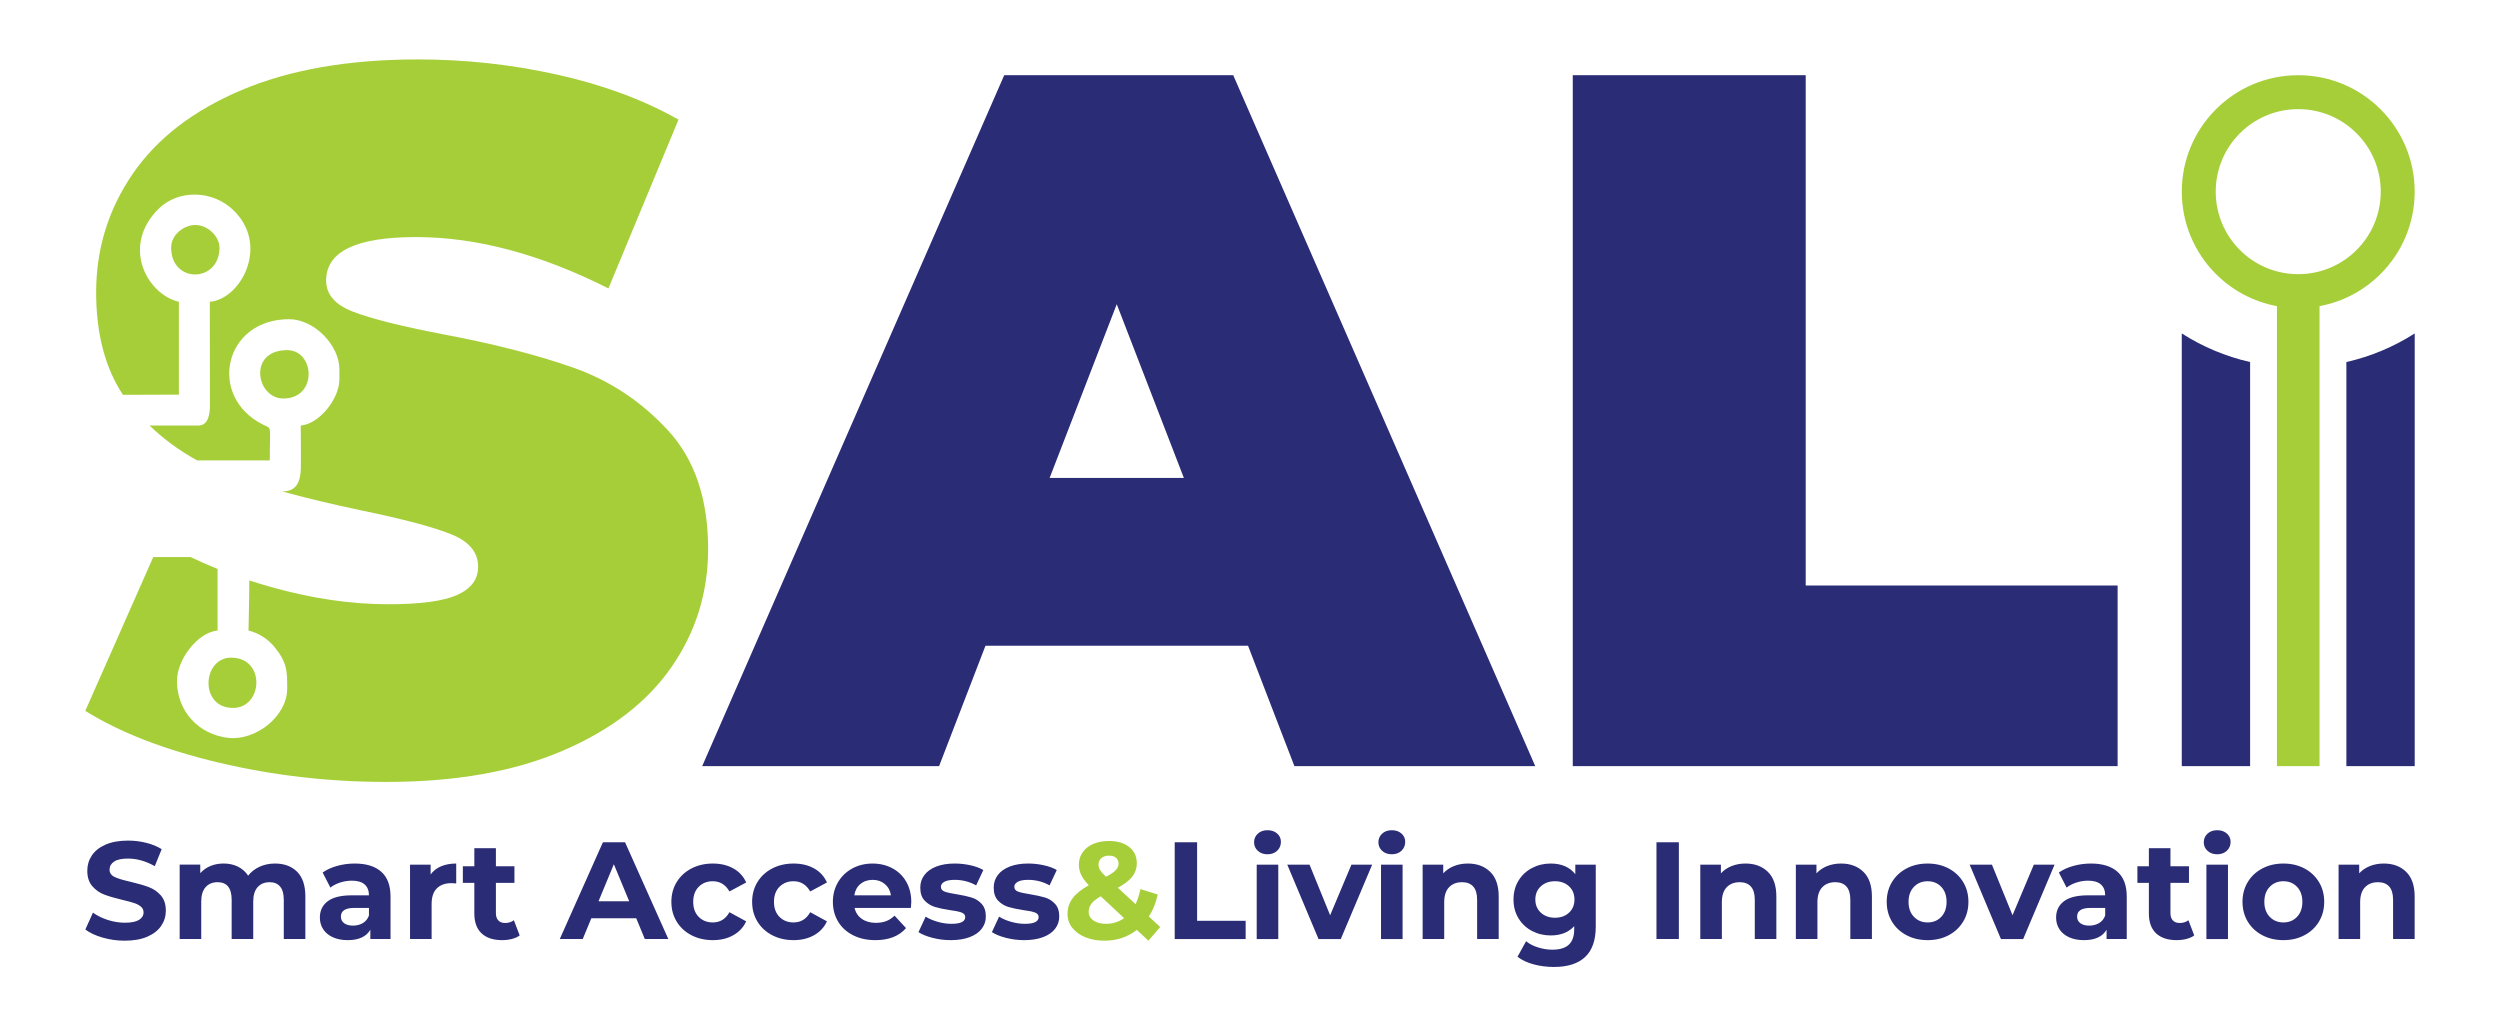
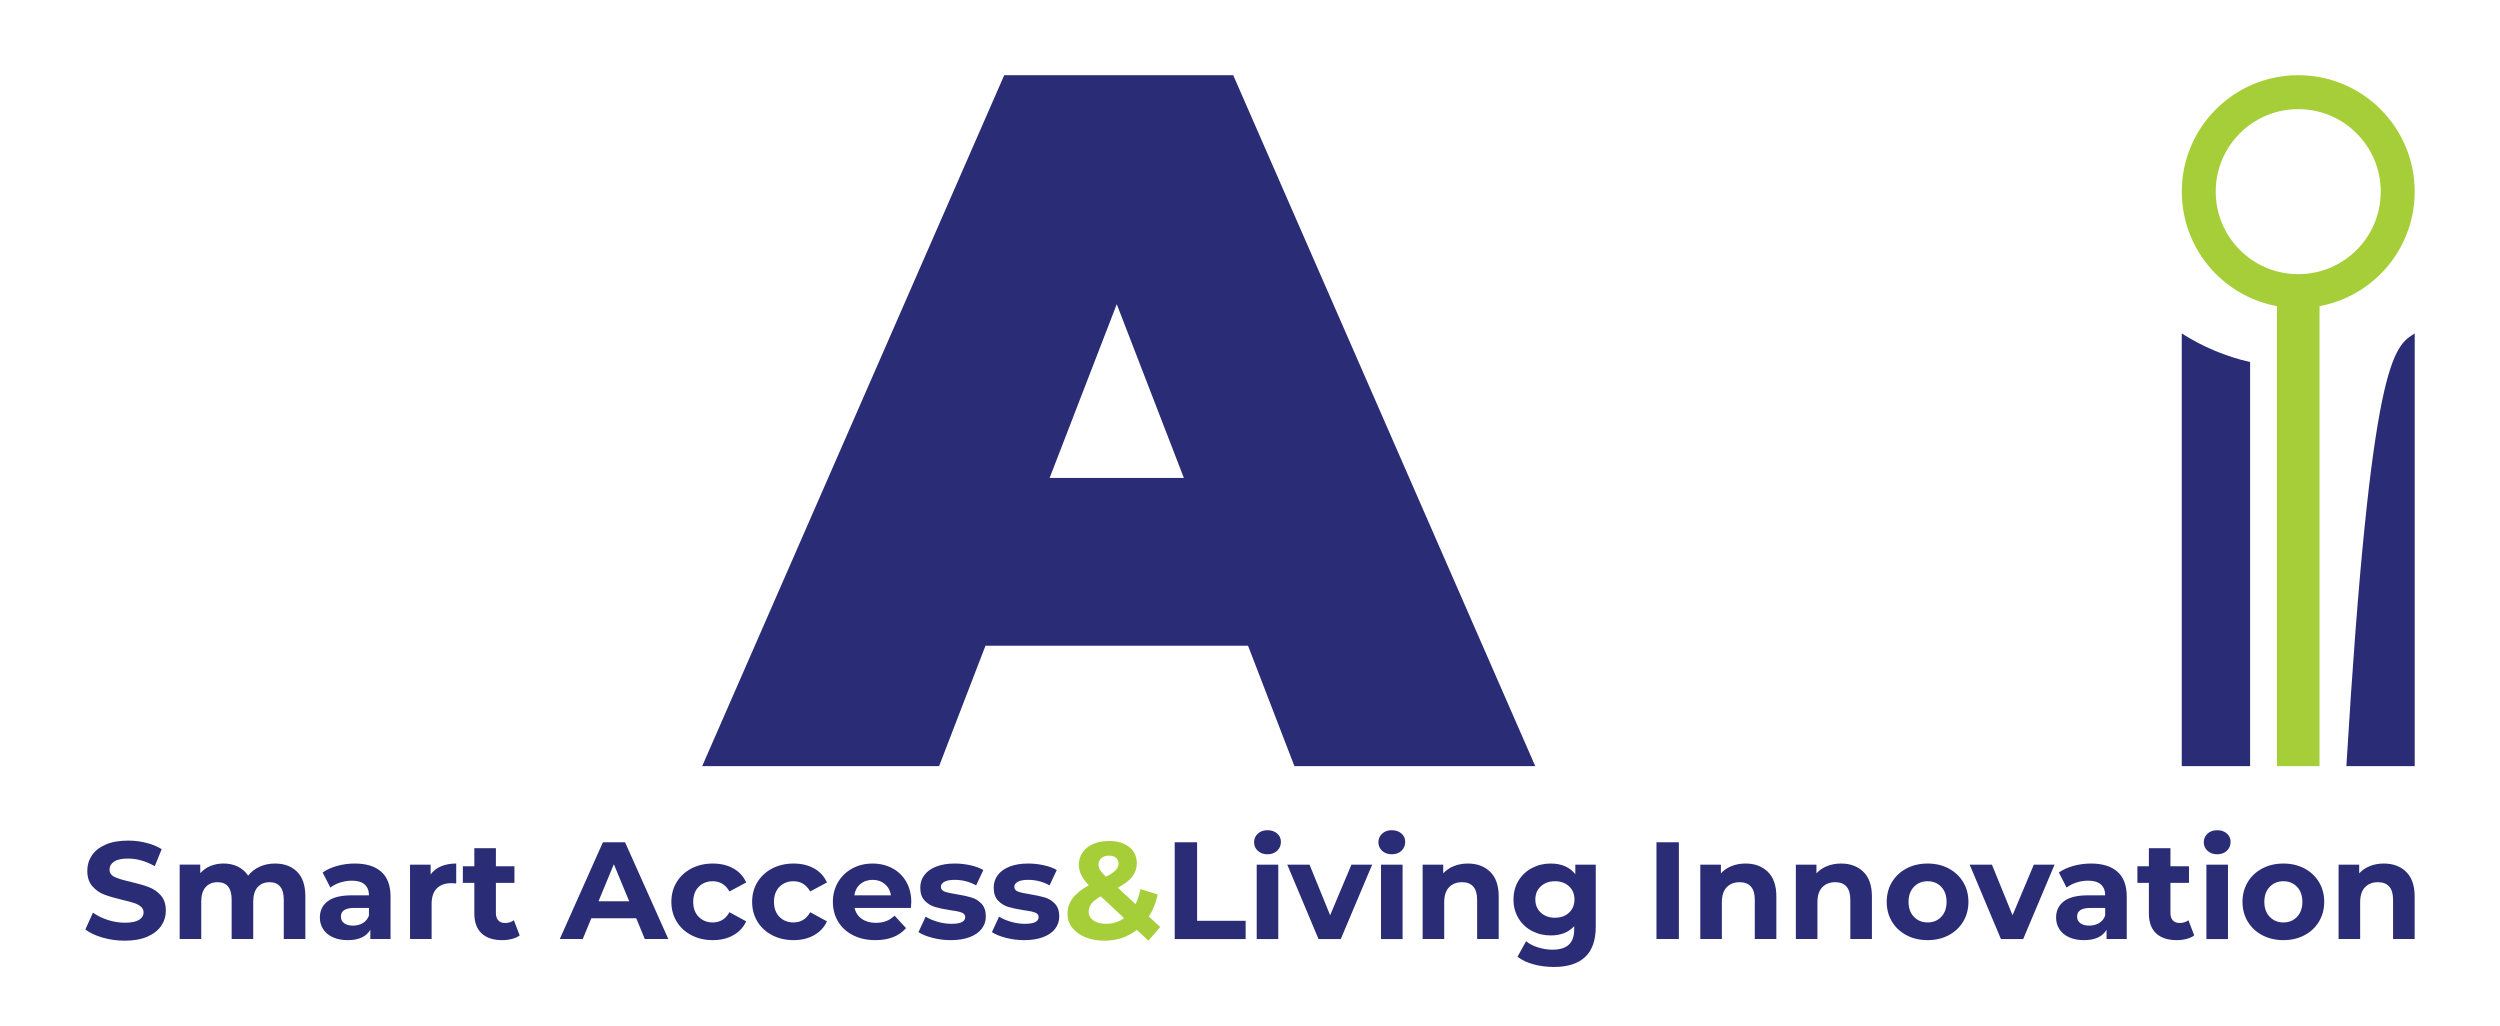
<svg xmlns="http://www.w3.org/2000/svg" version="1.1" id="Layer_1" x="0px" y="0px" width="354px" height="145.333px" viewBox="0 0 354 145.333" enable-background="new 0 0 354 145.333" xml:space="preserve">
  <g>
    <path fill="#2A2C76" d="M234.556,119.262h3.172v13.705h-3.172V119.262z M89.095,127.622l-2.173-5.248l-2.174,5.248H89.095z    M90.093,130.03h-6.364l-1.214,2.937h-3.25l6.109-13.705h3.133l6.128,13.705h-3.329L90.093,130.03z M337.548,122.276   c1.305,0,2.359,0.392,3.162,1.175s1.204,1.945,1.204,3.485v6.03h-3.055v-5.561c0-0.835-0.183-1.459-0.548-1.869   c-0.366-0.412-0.895-0.617-1.586-0.617c-0.771,0-1.384,0.238-1.841,0.715s-0.686,1.184-0.686,2.124v5.208h-3.055v-10.533h2.918   v1.232c0.404-0.443,0.907-0.785,1.507-1.027C336.171,122.397,336.829,122.276,337.548,122.276z M323.332,130.617   c0.783,0,1.427-0.264,1.929-0.793c0.503-0.528,0.754-1.236,0.754-2.124s-0.251-1.596-0.754-2.124   c-0.502-0.529-1.146-0.793-1.929-0.793s-1.43,0.264-1.938,0.793c-0.509,0.528-0.764,1.236-0.764,2.124s0.255,1.596,0.764,2.124   C321.902,130.354,322.549,130.617,323.332,130.617z M323.332,133.124c-1.109,0-2.104-0.231-2.985-0.695   c-0.882-0.464-1.57-1.106-2.066-1.929s-0.744-1.756-0.744-2.8s0.248-1.978,0.744-2.8s1.185-1.465,2.066-1.929   c0.881-0.464,1.876-0.695,2.985-0.695s2.102,0.231,2.977,0.695c0.874,0.464,1.56,1.106,2.056,1.929s0.744,1.756,0.744,2.8   s-0.248,1.978-0.744,2.8s-1.182,1.465-2.056,1.929C325.434,132.893,324.441,133.124,323.332,133.124z M313.953,120.965   c-0.561,0-1.018-0.164-1.37-0.49s-0.529-0.73-0.529-1.213c0-0.483,0.177-0.889,0.529-1.215s0.81-0.489,1.37-0.489   c0.562,0,1.019,0.157,1.37,0.47c0.354,0.313,0.529,0.705,0.529,1.175c0,0.509-0.176,0.931-0.529,1.263   C314.972,120.799,314.515,120.965,313.953,120.965z M312.426,122.434h3.055v10.533h-3.055V122.434z M310.703,132.458   c-0.301,0.222-0.669,0.389-1.106,0.499c-0.438,0.111-0.897,0.167-1.38,0.167c-1.254,0-2.223-0.319-2.908-0.96   c-0.686-0.639-1.028-1.579-1.028-2.819v-4.327h-1.625v-2.35h1.625v-2.564h3.055v2.564h2.624v2.35h-2.624v4.288   c0,0.444,0.114,0.786,0.343,1.028c0.229,0.241,0.552,0.361,0.97,0.361c0.482,0,0.894-0.13,1.233-0.391L310.703,132.458z    M295.842,131.068c0.522,0,0.985-0.121,1.39-0.362c0.405-0.241,0.692-0.598,0.861-1.067v-1.077h-2.095   c-1.253,0-1.88,0.411-1.88,1.233c0,0.393,0.153,0.702,0.46,0.931C294.886,130.954,295.307,131.068,295.842,131.068z    M296.077,122.276c1.631,0,2.885,0.389,3.759,1.165c0.875,0.777,1.312,1.948,1.312,3.515v6.011h-2.858v-1.312   c-0.574,0.979-1.645,1.469-3.211,1.469c-0.81,0-1.511-0.138-2.105-0.411c-0.594-0.274-1.047-0.652-1.36-1.136   s-0.47-1.031-0.47-1.646c0-0.979,0.368-1.748,1.106-2.31c0.737-0.562,1.876-0.843,3.416-0.843h2.428   c0-0.665-0.202-1.178-0.606-1.536s-1.012-0.539-1.821-0.539c-0.561,0-1.112,0.089-1.654,0.265s-1.002,0.414-1.381,0.715   l-1.096-2.135c0.574-0.404,1.263-0.718,2.065-0.939C294.402,122.387,295.228,122.276,296.077,122.276z M290.927,122.434   l-4.444,10.533h-3.152l-4.426-10.533h3.152l2.918,7.166l3.016-7.166H290.927z M272.953,130.617c0.783,0,1.426-0.264,1.928-0.793   c0.503-0.528,0.754-1.236,0.754-2.124s-0.251-1.596-0.754-2.124c-0.502-0.529-1.145-0.793-1.928-0.793s-1.43,0.264-1.939,0.793   c-0.509,0.528-0.764,1.236-0.764,2.124s0.255,1.596,0.764,2.124C271.523,130.354,272.17,130.617,272.953,130.617z M272.953,133.124   c-1.11,0-2.105-0.231-2.986-0.695c-0.882-0.464-1.57-1.106-2.065-1.929c-0.497-0.822-0.744-1.756-0.744-2.8s0.247-1.978,0.744-2.8   c0.495-0.822,1.184-1.465,2.065-1.929c0.881-0.464,1.876-0.695,2.986-0.695c1.109,0,2.101,0.231,2.976,0.695   c0.874,0.464,1.56,1.106,2.056,1.929s0.744,1.756,0.744,2.8s-0.248,1.978-0.744,2.8s-1.182,1.465-2.056,1.929   C275.054,132.893,274.062,133.124,272.953,133.124z M260.695,122.276c1.306,0,2.359,0.392,3.162,1.175s1.205,1.945,1.205,3.485   v6.03h-3.056v-5.561c0-0.835-0.183-1.459-0.548-1.869c-0.365-0.412-0.895-0.617-1.586-0.617c-0.771,0-1.384,0.238-1.841,0.715   c-0.456,0.477-0.685,1.184-0.685,2.124v5.208h-3.055v-10.533h2.917v1.232c0.405-0.443,0.907-0.785,1.508-1.027   C259.318,122.397,259.978,122.276,260.695,122.276z M247.165,122.276c1.306,0,2.359,0.392,3.163,1.175   c0.803,0.783,1.204,1.945,1.204,3.485v6.03h-3.055v-5.561c0-0.835-0.183-1.459-0.549-1.869c-0.365-0.412-0.894-0.617-1.586-0.617   c-0.77,0-1.384,0.238-1.84,0.715c-0.457,0.477-0.686,1.184-0.686,2.124v5.208h-3.055v-10.533h2.918v1.232   c0.404-0.443,0.906-0.785,1.507-1.027C245.788,122.397,246.447,122.276,247.165,122.276z M220.185,129.951   c0.809,0,1.472-0.237,1.987-0.714s0.772-1.1,0.772-1.87c0-0.77-0.257-1.393-0.772-1.869s-1.179-0.715-1.987-0.715   c-0.81,0-1.476,0.238-1.998,0.715c-0.521,0.477-0.783,1.1-0.783,1.869c0,0.771,0.262,1.394,0.783,1.87   C218.709,129.714,219.375,129.951,220.185,129.951z M225.96,122.434v8.771c0,1.932-0.502,3.367-1.508,4.308   c-1.005,0.94-2.474,1.409-4.405,1.409c-1.019,0-1.984-0.123-2.897-0.371c-0.914-0.248-1.671-0.607-2.271-1.077l1.214-2.192   c0.444,0.365,1.005,0.655,1.684,0.871c0.679,0.215,1.357,0.322,2.036,0.322c1.058,0,1.838-0.238,2.341-0.715   c0.502-0.476,0.753-1.197,0.753-2.163v-0.45c-0.796,0.875-1.905,1.312-3.328,1.312c-0.966,0-1.851-0.212-2.653-0.636   c-0.803-0.425-1.438-1.021-1.909-1.792c-0.47-0.771-0.705-1.657-0.705-2.663c0-1.005,0.235-1.893,0.705-2.663   c0.471-0.771,1.106-1.366,1.909-1.791s1.688-0.637,2.653-0.637c1.527,0,2.689,0.503,3.485,1.508v-1.351H225.96z M207.849,122.276   c1.306,0,2.359,0.392,3.162,1.175s1.204,1.945,1.204,3.485v6.03h-3.055v-5.561c0-0.835-0.183-1.459-0.548-1.869   c-0.365-0.412-0.895-0.617-1.586-0.617c-0.771,0-1.384,0.238-1.841,0.715s-0.686,1.184-0.686,2.124v5.208h-3.055v-10.533h2.918   v1.232c0.404-0.443,0.907-0.785,1.508-1.027C206.472,122.397,207.131,122.276,207.849,122.276z M197.079,120.965   c-0.562,0-1.019-0.164-1.37-0.49c-0.353-0.326-0.529-0.73-0.529-1.213c0-0.483,0.177-0.889,0.529-1.215   c0.352-0.326,0.809-0.489,1.37-0.489s1.019,0.157,1.371,0.47c0.353,0.313,0.528,0.705,0.528,1.175c0,0.509-0.176,0.931-0.528,1.263   C198.098,120.799,197.641,120.965,197.079,120.965z M195.552,122.434h3.055v10.533h-3.055V122.434z M194.299,122.434l-4.444,10.533   h-3.152l-4.425-10.533h3.152l2.917,7.166l3.016-7.166H194.299z M179.477,120.965c-0.561,0-1.018-0.164-1.371-0.49   c-0.352-0.326-0.528-0.73-0.528-1.213c0-0.483,0.177-0.889,0.528-1.215c0.354-0.326,0.811-0.489,1.371-0.489   c0.562,0,1.018,0.157,1.371,0.47c0.352,0.313,0.528,0.705,0.528,1.175c0,0.509-0.177,0.931-0.528,1.263   C180.494,120.799,180.038,120.965,179.477,120.965z M177.949,122.434h3.055v10.533h-3.055V122.434z M166.338,119.262h3.172v11.121   h6.873v2.584h-10.045V119.262z M145.016,133.124c-0.875,0-1.729-0.107-2.565-0.323c-0.835-0.215-1.501-0.486-1.998-0.812   l1.018-2.193c0.47,0.301,1.038,0.545,1.704,0.734c0.666,0.189,1.318,0.284,1.958,0.284c1.292,0,1.938-0.319,1.938-0.96   c0-0.3-0.176-0.516-0.528-0.646c-0.353-0.131-0.895-0.241-1.625-0.333c-0.862-0.131-1.573-0.281-2.135-0.45   c-0.561-0.17-1.047-0.47-1.458-0.901c-0.411-0.43-0.617-1.043-0.617-1.84c0-0.666,0.193-1.256,0.578-1.771   c0.386-0.516,0.947-0.918,1.685-1.205c0.737-0.287,1.608-0.431,2.614-0.431c0.744,0,1.485,0.082,2.222,0.245   c0.738,0.163,1.348,0.389,1.831,0.676l-1.019,2.173c-0.927-0.522-1.938-0.783-3.035-0.783c-0.653,0-1.142,0.091-1.468,0.274   c-0.327,0.183-0.49,0.418-0.49,0.705c0,0.326,0.176,0.555,0.529,0.686c0.352,0.13,0.914,0.254,1.684,0.371   c0.861,0.144,1.566,0.297,2.115,0.461c0.548,0.162,1.025,0.459,1.429,0.891c0.405,0.431,0.607,1.031,0.607,1.801   c0,0.652-0.196,1.234-0.587,1.742c-0.392,0.51-0.962,0.904-1.713,1.186C146.938,132.984,146.047,133.124,145.016,133.124z    M134.618,133.124c-0.874,0-1.729-0.107-2.565-0.323c-0.835-0.215-1.501-0.486-1.997-0.812l1.018-2.193   c0.47,0.301,1.038,0.545,1.704,0.734c0.666,0.189,1.318,0.284,1.958,0.284c1.292,0,1.938-0.319,1.938-0.96   c0-0.3-0.176-0.516-0.529-0.646c-0.353-0.131-0.894-0.241-1.625-0.333c-0.862-0.131-1.573-0.281-2.134-0.45   c-0.562-0.17-1.047-0.47-1.459-0.901c-0.411-0.43-0.617-1.043-0.617-1.84c0-0.666,0.193-1.256,0.578-1.771   c0.385-0.516,0.946-0.918,1.684-1.205c0.737-0.287,1.609-0.431,2.614-0.431c0.744,0,1.485,0.082,2.223,0.245   c0.737,0.163,1.348,0.389,1.831,0.676l-1.018,2.173c-0.927-0.522-1.938-0.783-3.035-0.783c-0.652,0-1.142,0.091-1.468,0.274   c-0.327,0.183-0.489,0.418-0.489,0.705c0,0.326,0.176,0.555,0.528,0.686c0.353,0.13,0.914,0.254,1.684,0.371   c0.861,0.144,1.566,0.297,2.114,0.461c0.548,0.162,1.025,0.459,1.43,0.891c0.405,0.431,0.607,1.031,0.607,1.801   c0,0.652-0.196,1.234-0.587,1.742c-0.392,0.51-0.962,0.904-1.713,1.186C136.541,132.984,135.649,133.124,134.618,133.124z    M123.575,124.587c-0.692,0-1.273,0.196-1.743,0.587c-0.47,0.393-0.757,0.928-0.861,1.605h5.188   c-0.104-0.665-0.392-1.197-0.861-1.596C124.828,124.786,124.254,124.587,123.575,124.587z M129.038,127.739   c0,0.039-0.02,0.313-0.059,0.822h-7.969c0.144,0.653,0.483,1.169,1.018,1.547c0.535,0.379,1.201,0.567,1.997,0.567   c0.548,0,1.035-0.081,1.459-0.244c0.424-0.163,0.819-0.421,1.185-0.773l1.625,1.762c-0.992,1.137-2.441,1.704-4.347,1.704   c-1.188,0-2.239-0.231-3.153-0.695c-0.914-0.464-1.618-1.106-2.114-1.929s-0.744-1.756-0.744-2.8c0-1.031,0.245-1.961,0.734-2.79   c0.489-0.829,1.162-1.475,2.017-1.938s1.812-0.695,2.869-0.695c1.031,0,1.964,0.222,2.8,0.666c0.835,0.443,1.492,1.08,1.968,1.909   C128.8,125.68,129.038,126.643,129.038,127.739z M112.375,133.124c-1.123,0-2.131-0.231-3.025-0.695   c-0.894-0.464-1.592-1.106-2.095-1.929s-0.754-1.756-0.754-2.8s0.252-1.978,0.754-2.8s1.201-1.465,2.095-1.929   c0.895-0.464,1.903-0.695,3.025-0.695c1.109,0,2.079,0.231,2.908,0.695c0.829,0.464,1.433,1.126,1.811,1.987l-2.369,1.272   c-0.548-0.966-1.338-1.448-2.369-1.448c-0.796,0-1.456,0.261-1.978,0.783c-0.522,0.521-0.783,1.232-0.783,2.134   s0.261,1.612,0.783,2.134c0.522,0.522,1.181,0.783,1.978,0.783c1.044,0,1.834-0.482,2.369-1.449l2.369,1.293   c-0.378,0.836-0.982,1.488-1.811,1.958C114.454,132.889,113.485,133.124,112.375,133.124z M100.94,133.124   c-1.123,0-2.131-0.231-3.025-0.695c-0.895-0.464-1.593-1.106-2.095-1.929s-0.754-1.756-0.754-2.8s0.251-1.978,0.754-2.8   s1.201-1.465,2.095-1.929c0.894-0.464,1.902-0.695,3.025-0.695c1.109,0,2.079,0.231,2.908,0.695s1.433,1.126,1.811,1.987   l-2.369,1.272c-0.548-0.966-1.338-1.448-2.369-1.448c-0.796,0-1.456,0.261-1.978,0.783c-0.522,0.521-0.783,1.232-0.783,2.134   s0.261,1.612,0.783,2.134c0.522,0.522,1.181,0.783,1.978,0.783c1.044,0,1.834-0.482,2.369-1.449l2.369,1.293   c-0.378,0.836-0.982,1.488-1.811,1.958S102.05,133.124,100.94,133.124z M73.587,132.458c-0.3,0.222-0.669,0.389-1.106,0.499   c-0.438,0.111-0.897,0.167-1.38,0.167c-1.253,0-2.223-0.319-2.908-0.96c-0.685-0.639-1.028-1.579-1.028-2.819v-4.327H65.54v-2.35   h1.625v-2.564h3.055v2.564h2.624v2.35H70.22v4.288c0,0.444,0.114,0.786,0.342,1.028c0.229,0.241,0.551,0.361,0.969,0.361   c0.483,0,0.894-0.13,1.233-0.391L73.587,132.458z M60.978,123.823c0.366-0.509,0.858-0.894,1.479-1.155   c0.62-0.261,1.334-0.392,2.144-0.392v2.819c-0.339-0.025-0.567-0.039-0.685-0.039c-0.875,0-1.56,0.245-2.056,0.734   c-0.496,0.49-0.744,1.224-0.744,2.203v4.973H58.06v-10.533h2.917V123.823z M49.993,131.068c0.522,0,0.985-0.121,1.39-0.362   s0.692-0.598,0.861-1.067v-1.077h-2.095c-1.253,0-1.879,0.411-1.879,1.233c0,0.393,0.153,0.702,0.46,0.931   C49.037,130.954,49.458,131.068,49.993,131.068z M50.228,122.276c1.632,0,2.885,0.389,3.759,1.165   c0.875,0.777,1.312,1.948,1.312,3.515v6.011H52.44v-1.312c-0.574,0.979-1.645,1.469-3.211,1.469c-0.809,0-1.511-0.138-2.105-0.411   c-0.594-0.274-1.047-0.652-1.361-1.136s-0.47-1.031-0.47-1.646c0-0.979,0.369-1.748,1.106-2.31   c0.737-0.562,1.876-0.843,3.417-0.843h2.428c0-0.665-0.202-1.178-0.607-1.536c-0.404-0.358-1.012-0.539-1.821-0.539   c-0.562,0-1.113,0.089-1.655,0.265c-0.542,0.176-1.001,0.414-1.38,0.715l-1.096-2.135c0.574-0.404,1.263-0.718,2.065-0.939   C48.554,122.387,49.379,122.276,50.228,122.276z M38.93,122.276c1.318,0,2.366,0.389,3.143,1.165   c0.777,0.777,1.165,1.941,1.165,3.495v6.03h-3.055v-5.561c0-0.835-0.173-1.459-0.519-1.869c-0.346-0.412-0.838-0.617-1.478-0.617   c-0.718,0-1.286,0.232-1.703,0.695c-0.418,0.463-0.626,1.151-0.626,2.065v5.286h-3.055v-5.561c0-1.658-0.666-2.486-1.997-2.486   c-0.705,0-1.267,0.232-1.684,0.695s-0.626,1.151-0.626,2.065v5.286h-3.055v-10.533h2.917v1.213   c0.392-0.443,0.871-0.783,1.439-1.018c0.568-0.234,1.191-0.353,1.87-0.353c0.744,0,1.417,0.147,2.017,0.44   c0.6,0.294,1.083,0.722,1.449,1.283c0.431-0.549,0.976-0.973,1.635-1.273C37.426,122.427,38.147,122.276,38.93,122.276z    M17.666,133.202c-1.083,0-2.131-0.146-3.143-0.44c-1.012-0.293-1.824-0.676-2.438-1.146l1.077-2.389   c0.587,0.431,1.286,0.776,2.095,1.038c0.809,0.261,1.619,0.391,2.428,0.391c0.9,0,1.566-0.133,1.997-0.4   c0.431-0.268,0.646-0.623,0.646-1.067c0-0.327-0.127-0.597-0.382-0.812c-0.254-0.216-0.581-0.389-0.979-0.519   c-0.398-0.131-0.937-0.275-1.615-0.432c-1.044-0.248-1.899-0.496-2.565-0.744c-0.666-0.248-1.237-0.646-1.713-1.194   c-0.476-0.548-0.714-1.279-0.714-2.192c0-0.797,0.215-1.518,0.646-2.164s1.08-1.158,1.949-1.537   c0.868-0.379,1.928-0.567,3.182-0.567c0.875,0,1.729,0.104,2.565,0.313s1.566,0.509,2.193,0.9l-0.979,2.408   c-1.266-0.718-2.532-1.076-3.799-1.076c-0.887,0-1.543,0.143-1.968,0.43c-0.424,0.287-0.636,0.666-0.636,1.137   c0,0.469,0.245,0.818,0.734,1.047s1.237,0.453,2.242,0.676c1.044,0.248,1.899,0.496,2.564,0.744   c0.666,0.248,1.237,0.639,1.714,1.174c0.476,0.535,0.714,1.26,0.714,2.174c0,0.783-0.219,1.498-0.656,2.145   c-0.438,0.646-1.093,1.158-1.968,1.537C19.983,133.014,18.919,133.202,17.666,133.202z" />
    <path fill="#A6CE39" d="M156.607,130.813c0.953,0,1.808-0.268,2.565-0.803l-3.309-3.094c-0.613,0.353-1.05,0.698-1.312,1.038   c-0.261,0.339-0.392,0.725-0.392,1.154c0,0.51,0.222,0.921,0.666,1.234C155.269,130.656,155.863,130.813,156.607,130.813    M157.038,121.16c-0.457,0-0.819,0.117-1.086,0.353s-0.402,0.535-0.402,0.901c0,0.273,0.072,0.531,0.215,0.773   c0.144,0.241,0.425,0.564,0.842,0.969c0.666-0.353,1.129-0.669,1.39-0.949c0.261-0.281,0.392-0.584,0.392-0.911   c0-0.339-0.118-0.613-0.353-0.822S157.468,121.16,157.038,121.16z M162.618,133.202l-1.645-1.527   c-1.305,1.019-2.833,1.527-4.582,1.527c-0.992,0-1.886-0.159-2.683-0.479c-0.796-0.32-1.419-0.768-1.87-1.342   c-0.45-0.574-0.675-1.221-0.675-1.938c0-0.85,0.238-1.596,0.714-2.242s1.243-1.264,2.301-1.851   c-0.496-0.509-0.855-0.995-1.077-1.458c-0.222-0.464-0.333-0.943-0.333-1.439c0-0.666,0.176-1.254,0.528-1.763   c0.353-0.509,0.852-0.903,1.498-1.185c0.646-0.281,1.394-0.421,2.242-0.421c1.188,0,2.141,0.284,2.859,0.852   c0.718,0.567,1.077,1.335,1.077,2.301c0,0.705-0.212,1.331-0.636,1.88c-0.424,0.548-1.106,1.076-2.046,1.586l2.506,2.33   c0.3-0.627,0.528-1.338,0.685-2.135l2.448,0.764c-0.261,1.215-0.679,2.252-1.253,3.113l1.605,1.488L162.618,133.202z" />
-     <polygon fill="#2A2C76" points="222.703,10.648 255.688,10.648 255.688,82.908 299.854,82.908 299.854,108.484 222.703,108.484     " />
    <path fill="#2A2C76" d="M176.721,91.434h-37.178l-6.569,17.051H99.43l42.768-97.836h32.426l42.768,97.836h-34.103L176.721,91.434z    M167.636,67.673l-9.504-24.599l-9.504,24.599H167.636z" />
-     <path fill="#A6CE39" d="M40.118,56.427c-3.851,0-5.062-6.847,0.548-6.847C44.583,49.58,45.027,56.427,40.118,56.427    M32.998,100.243c-4.802,0-4.361-7.12-0.274-7.12C37.662,93.123,37.235,100.243,32.998,100.243z M31.081,35.065   c0,4.995-6.847,5.131-6.847,0c0-1.808,1.73-3.142,3.316-3.202C29.372,31.793,31.081,33.47,31.081,35.065z M54.705,110.721   c-8.106,0-16.003-0.908-23.69-2.725c-7.687-1.817-14-4.264-18.938-7.338l9.621-21.775h5.297c1.236,0.59,2.507,1.148,3.812,1.673   v8.733c-2.795,0.232-5.751,4.092-5.751,7.12c0,4.351,3.132,7.617,7.268,8.072c3.915,0.431,8.342-3.067,8.342-6.978   c0-2.475,0.007-3.67-1.79-5.877c-0.876-1.078-2.202-1.992-3.688-2.338c0-0.936,0.117-4.042,0.106-7.102   c1.001,0.326,2.021,0.637,3.058,0.93c5.777,1.631,11.321,2.446,16.632,2.446c4.565,0,7.827-0.442,9.784-1.328   c1.957-0.886,2.935-2.213,2.935-3.983c0-2.05-1.281-3.588-3.844-4.611c-2.562-1.025-6.779-2.145-12.648-3.355   c-4.143-0.869-7.907-1.774-11.292-2.714h0.198c1.851,0,2.444-1.394,2.479-3.272c0.037-1.987-0.014-4.042-0.014-6.039   c2.62-0.218,5.477-3.778,5.477-6.571v-1.369c0-3.497-3.624-7.121-7.12-7.121c-9.258,0-11.606,10.964-3.698,14.927   c1.308,0.655,0.96-0.117,0.96,5.065H27.91c-2.425-1.324-4.672-2.968-6.739-4.931h6.898c1.582,0,1.667-1.974,1.657-2.998   l-0.014-14.528c4.342-0.361,8.413-7.821,3.501-12.812c-3.056-3.105-7.965-3.07-10.698-0.409   c-5.421,5.278-1.721,12.164,2.815,13.221v13.146c-3.876,0-6.347,0.038-7.923,0.028c-2.528-3.841-3.792-8.678-3.792-14.51   c0-6.15,1.724-11.74,5.171-16.772c3.448-5.031,8.596-8.991,15.444-11.88c6.849-2.889,15.165-4.333,24.948-4.333   c6.708,0,13.301,0.723,19.777,2.167s12.183,3.563,17.121,6.359l-9.923,23.899c-9.597-4.845-18.682-7.268-27.254-7.268   c-8.479,0-12.719,2.05-12.719,6.149c0,1.957,1.258,3.425,3.773,4.402c2.516,0.979,6.662,2.027,12.439,3.146   c7.454,1.397,13.743,3.005,18.868,4.821c5.125,1.817,9.574,4.775,13.348,8.875c3.773,4.101,5.66,9.691,5.66,16.772   c0,6.15-1.724,11.717-5.171,16.702c-3.447,4.985-8.595,8.944-15.444,11.88S64.489,110.721,54.705,110.721z" />
-     <path fill="#2A2C76" d="M318.615,108.484h-9.677V47.214c2.925,1.871,6.188,3.259,9.677,4.051V108.484z M341.923,47.214v61.271   h-9.677V51.266C335.735,50.473,338.999,49.085,341.923,47.214z" />
+     <path fill="#2A2C76" d="M318.615,108.484h-9.677V47.214c2.925,1.871,6.188,3.259,9.677,4.051V108.484z M341.923,47.214v61.271   h-9.677C335.735,50.473,338.999,49.085,341.923,47.214z" />
    <path fill="#A6CE39" d="M333.692,18.875c-2.114-2.114-5.035-3.422-8.262-3.422s-6.147,1.308-8.262,3.422s-3.422,5.035-3.422,8.262   s1.308,6.147,3.422,8.262s5.035,3.422,8.262,3.422s6.147-1.308,8.262-3.422s3.422-5.035,3.422-8.262S335.807,20.989,333.692,18.875    M325.431,10.648c4.553,0,8.675,1.846,11.658,4.83c2.984,2.983,4.83,7.105,4.83,11.658s-1.846,8.675-4.83,11.659   c-2.31,2.309-5.3,3.936-8.645,4.554v65.135h-6.028V43.35c-3.344-0.618-6.335-2.245-8.645-4.554   c-2.983-2.984-4.829-7.106-4.829-11.659s1.846-8.675,4.829-11.658C316.756,12.494,320.878,10.648,325.431,10.648z" />
  </g>
</svg>